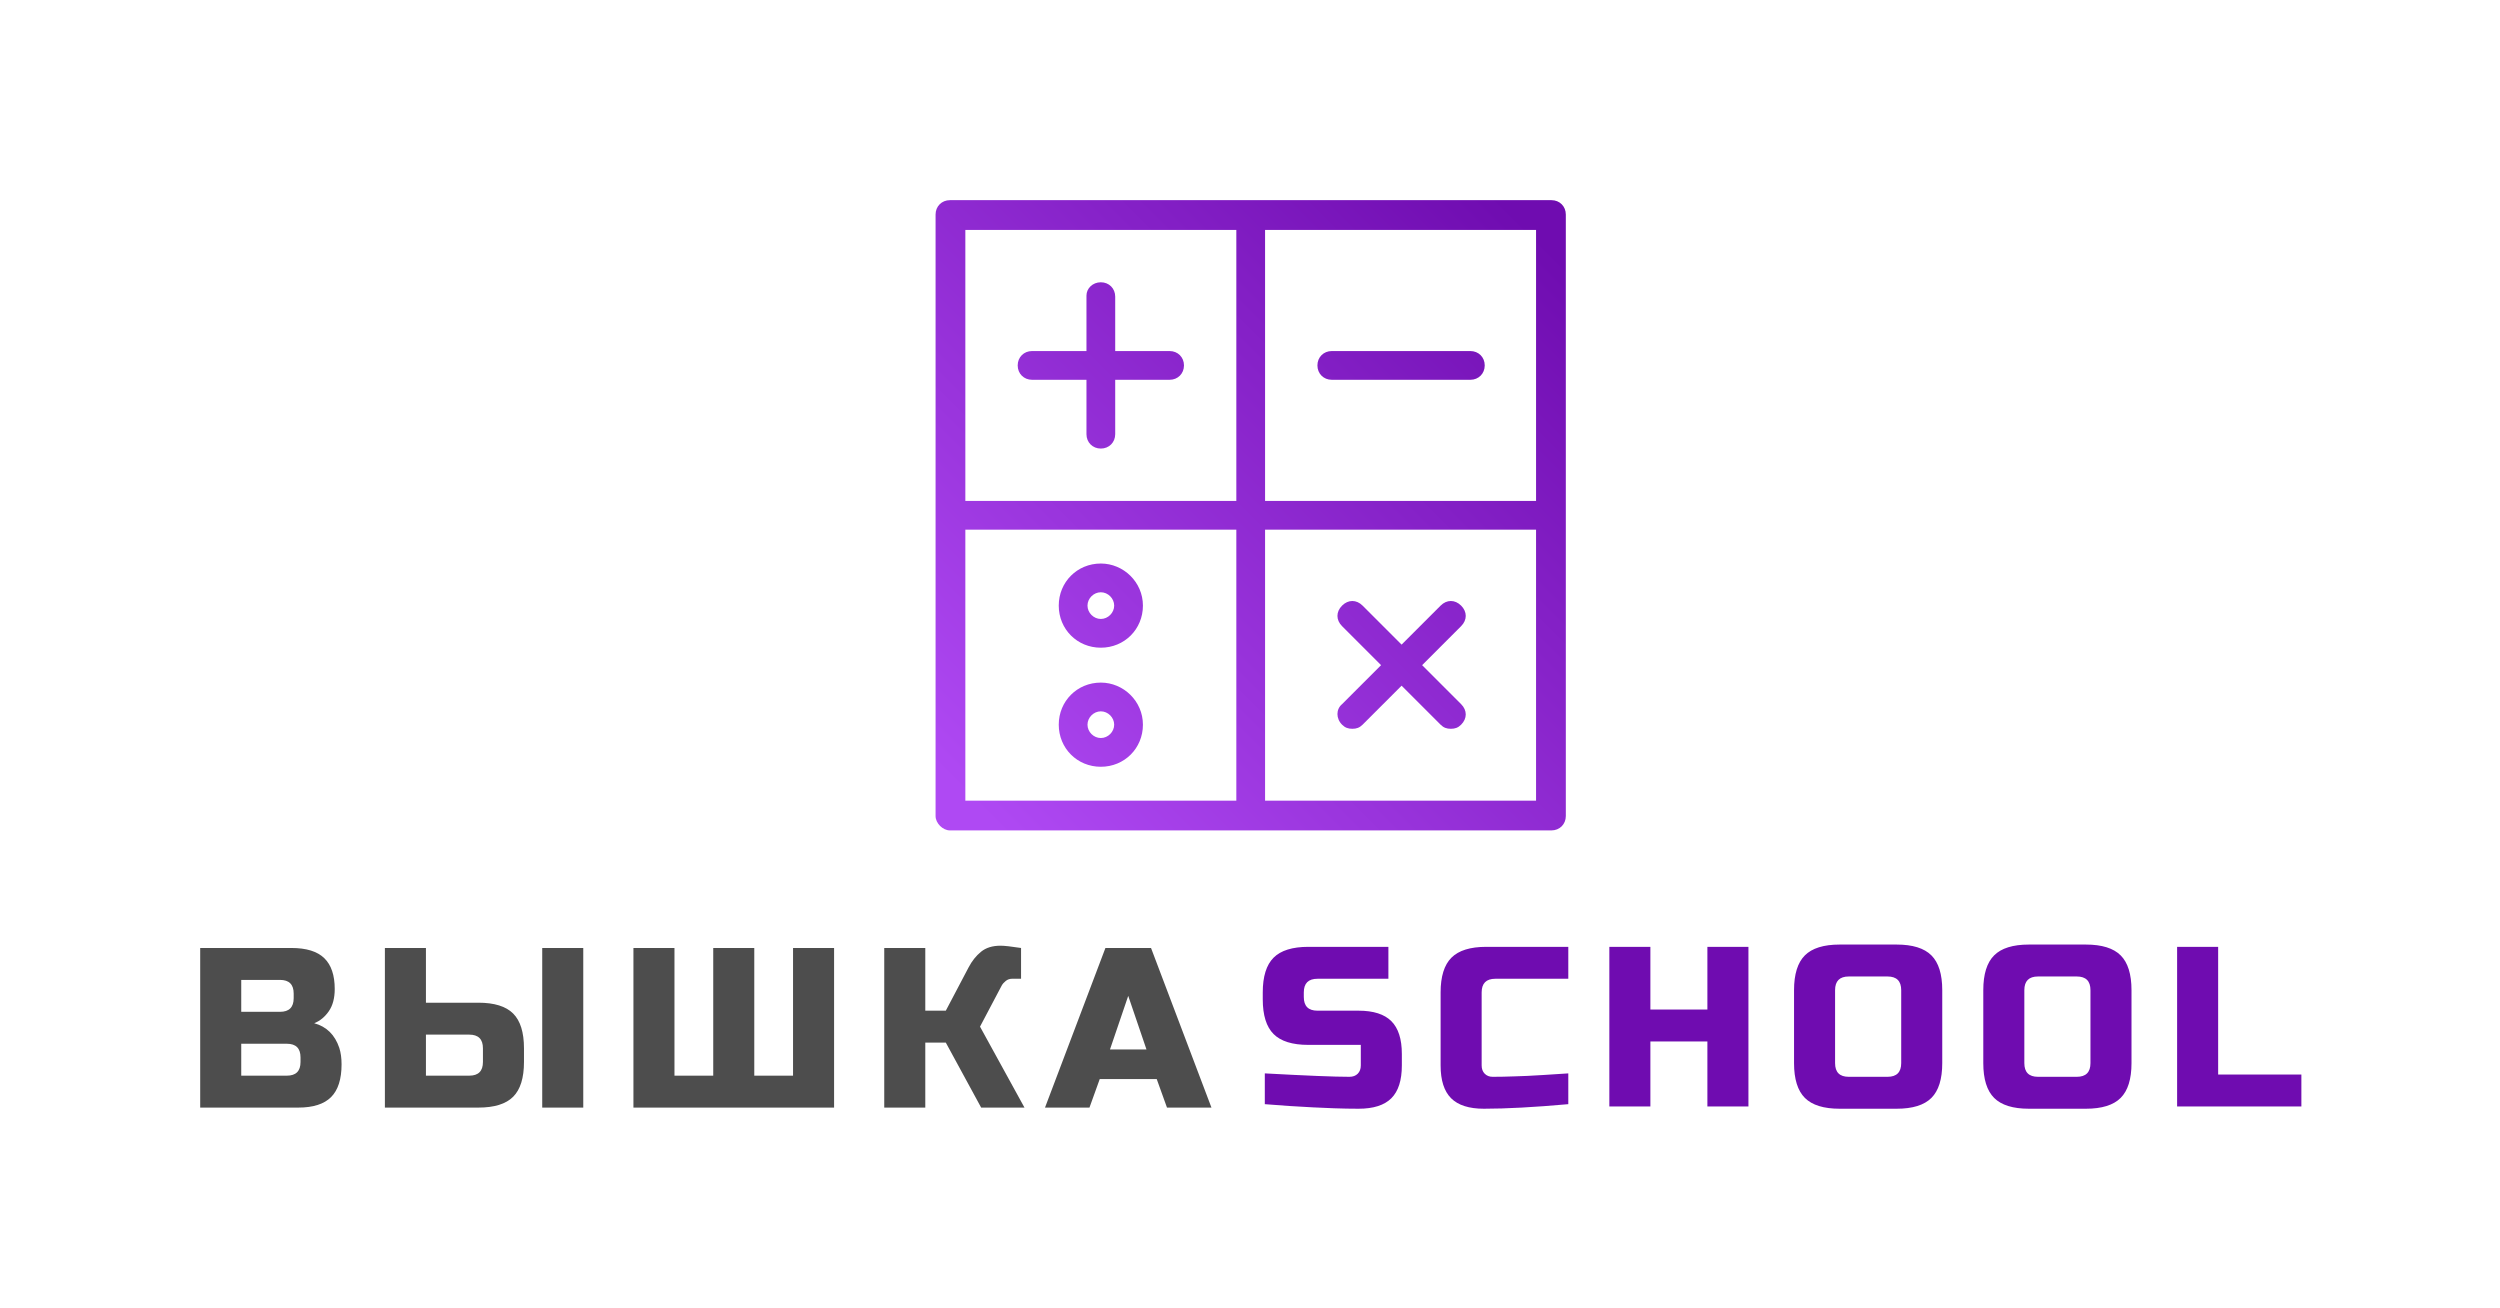
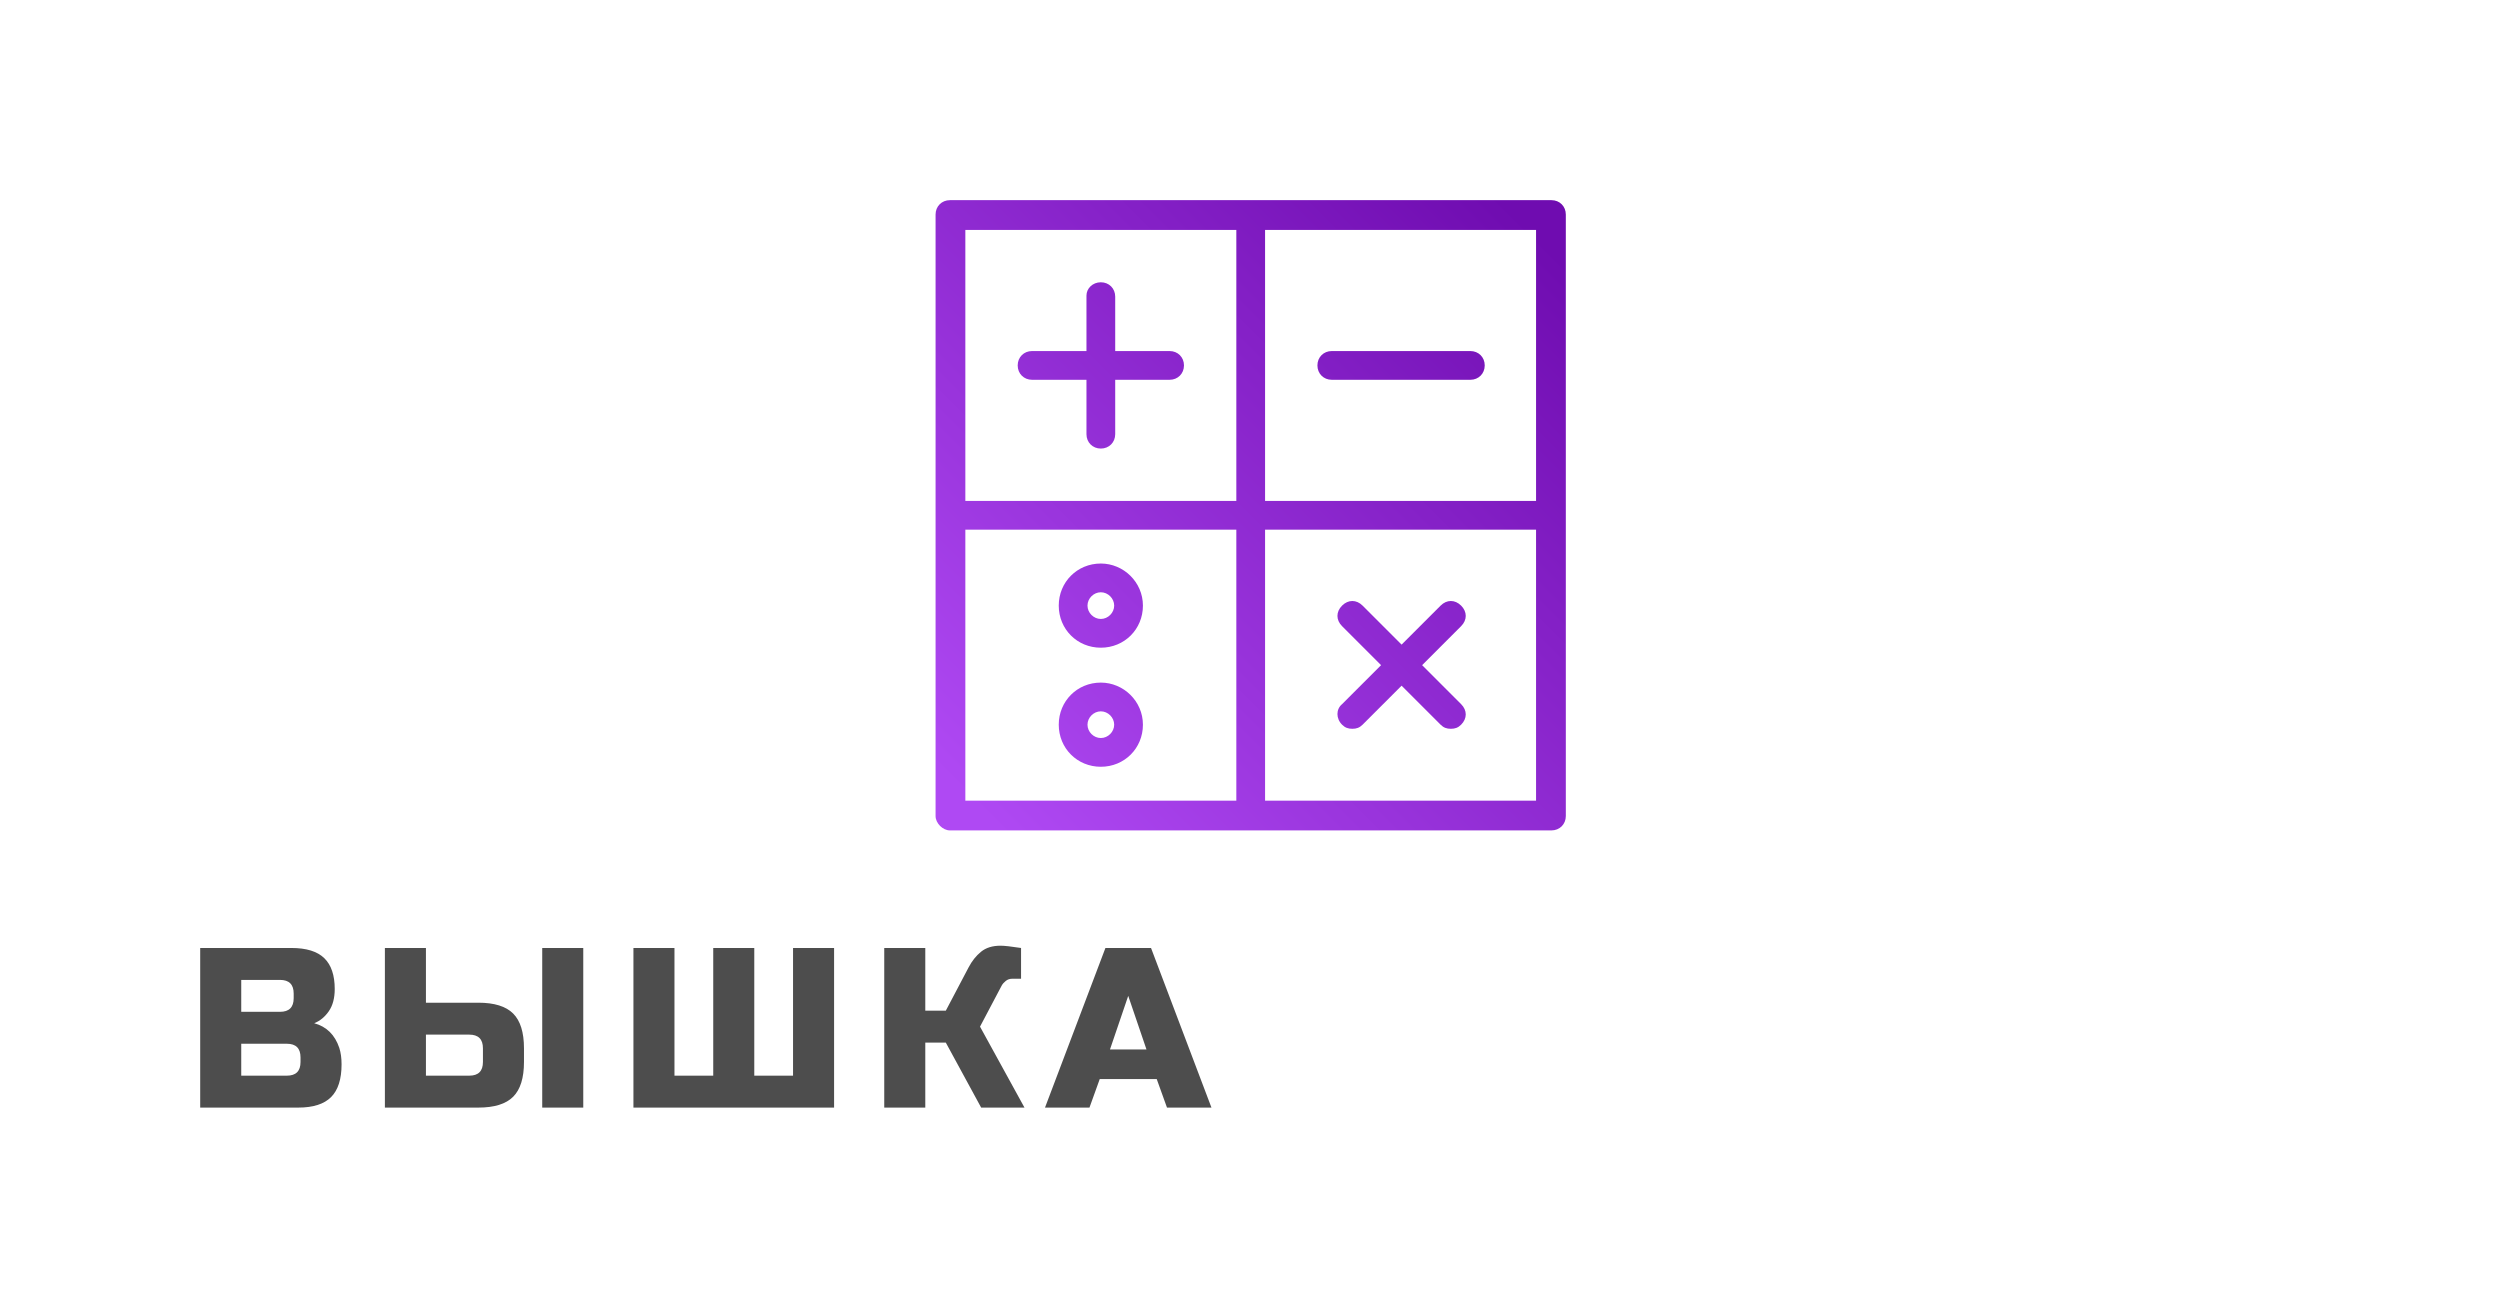
<svg xmlns="http://www.w3.org/2000/svg" id="SvgjsSvg546200" width="4096" height="2143.431">
  <defs id="SvgjsDefs546201" />
  <g id="SvgjsG546202" transform="translate(328, 328) scale(34.4)" opacity="1">
    <defs id="SvgjsDefs153612">
      <linearGradient id="SvgjsLinearGradientgPIJxMLUM" gradientUnits="userSpaceOnUse" x1="19.3" y1="80.7" x2="80.7" y2="19.3">
        <stop id="SvgjsStop153615" stop-color="#af49f3" offset="0.05" />
        <stop id="SvgjsStop153616" stop-color="#6f0cb0" offset="0.95" />
      </linearGradient>
    </defs>
    <g id="SvgjsG153613" transform="scale(0.181)" opacity="1">
      <g id="SvgjsG153617" class="bd8UIcEuX" transform="translate(141.377, -52.138) scale(2.701)" fill="url(#SvgjsLinearGradientgPIJxMLUM)">
        <path d="M20.7 80.7h58.6c.8 0 1.4-.6 1.4-1.4V20.7c0-.8-.6-1.4-1.4-1.4H20.7c-.8 0-1.4.6-1.4 1.4v58.6c0 .7.7 1.4 1.4 1.4zm1.5-29.3h26.4v26.4H22.2V51.4zm55.6 26.4H51.4V51.4h26.4v26.4zm0-29.2H51.4V22.2h26.4v26.4zM22.2 22.2h26.4v26.4H22.2V22.2z" />
        <path d="M42.1 34h-5.3v-5.3c0-.8-.6-1.4-1.4-1.4s-1.4.6-1.4 1.3V34h-5.3c-.8 0-1.4.6-1.4 1.4 0 .8.6 1.4 1.4 1.4H34v5.3c0 .8.6 1.4 1.4 1.4s1.4-.6 1.4-1.4v-5.3h5.3c.8 0 1.4-.6 1.4-1.4 0-.8-.6-1.4-1.4-1.4zm16.8 36.4c.3.3.6.4 1 .4s.7-.1 1-.4l3.8-3.8 3.8 3.8c.3.3.6.4 1 .4s.7-.1 1-.4c.6-.6.6-1.4 0-2l-3.8-3.8 3.8-3.8c.6-.6.6-1.4 0-2s-1.4-.6-2 0l-3.8 3.8-3.8-3.8c-.6-.6-1.4-.6-2 0-.6.6-.6 1.4 0 2l3.8 3.8-3.8 3.8c-.6.5-.6 1.4 0 2zm-1-33.6h13.5c.8 0 1.4-.6 1.4-1.4 0-.8-.6-1.4-1.4-1.4H57.9c-.8 0-1.4.6-1.4 1.4 0 .8.6 1.4 1.4 1.4zM35.4 54.7c-2.3 0-4.1 1.8-4.1 4.1s1.8 4.1 4.1 4.1 4.1-1.8 4.1-4.1-1.9-4.1-4.1-4.1zm0 5.4c-.7 0-1.3-.6-1.3-1.3s.6-1.3 1.3-1.3 1.3.6 1.3 1.3-.6 1.3-1.3 1.3zm0 6.2c-2.3 0-4.1 1.8-4.1 4.1s1.8 4.1 4.1 4.1 4.1-1.8 4.1-4.1-1.9-4.1-4.1-4.1zm0 5.4c-.7 0-1.3-.6-1.3-1.3s.6-1.3 1.3-1.3 1.3.6 1.3 1.3-.6 1.3-1.3 1.3z" />
      </g>
      <g id="SvgjsG153618" class="text" transform="translate(130.95, 238.77) scale(1)" fill="#4d4d4d">
        <path d="M-130.95 -42L-130.95 0L-105.15 0C-101.23 0 -98.35 -0.92 -96.51 -2.76C-94.67 -4.6 -93.75 -7.48 -93.75 -11.4C-93.75 -13.04 -93.95 -14.48 -94.35 -15.72C-95.51 -19.16 -97.71 -21.32 -100.95 -22.2C-99.43 -22.8 -98.15 -23.85 -97.11 -25.35C-96.07 -26.85 -95.55 -28.8 -95.55 -31.2C-95.55 -34.84 -96.47 -37.55 -98.31 -39.33C-100.15 -41.11 -103.03 -42 -106.95 -42ZM-104.55 -13.2L-104.55 -12C-104.55 -9.6 -105.75 -8.4 -108.15 -8.4L-120.15 -8.4L-120.15 -16.8L-108.15 -16.8C-105.75 -16.8 -104.55 -15.6 -104.55 -13.2ZM-106.35 -30L-106.35 -28.8C-106.35 -26.4 -107.55 -25.2 -109.95 -25.2L-120.15 -25.2L-120.15 -33.6L-109.95 -33.6C-107.55 -33.6 -106.35 -32.4 -106.35 -30Z M-71.55 -27.6L-71.55 -42L-82.35 -42L-82.35 0L-57.75 0C-53.55 0 -50.5 -0.95 -48.6 -2.85C-46.7 -4.75 -45.75 -7.8 -45.75 -12L-45.75 -15.6C-45.75 -19.8 -46.7 -22.85 -48.6 -24.75C-50.5 -26.65 -53.55 -27.6 -57.75 -27.6ZM-30.15 0L-30.15 -42L-40.95 -42L-40.95 0ZM-56.55 -15.6L-56.55 -12C-56.55 -9.6 -57.75 -8.4 -60.15 -8.4L-71.55 -8.4L-71.55 -19.2L-60.15 -19.2C-57.75 -19.2 -56.55 -18 -56.55 -15.6Z M35.85 0L35.85 -42L25.05 -42L25.05 -8.4L14.85 -8.4L14.85 -42L4.05 -42L4.05 -8.4L-6.15 -8.4L-6.15 -42L-16.95 -42L-16.95 0Z M79.65 -42.6C77.53 -42.6 75.82 -42.07 74.52 -41.01C73.22 -39.95 72.13 -38.58 71.25 -36.9L65.25 -25.5L59.85 -25.5L59.85 -42L49.05 -42L49.05 0L59.85 0L59.85 -17.1L65.25 -17.1L74.55 0L85.95 0L74.25 -21.3L79.95 -32.1C80.19 -32.54 80.55 -32.95 81.03 -33.33C81.51 -33.71 82.05 -33.9 82.65 -33.9L85.05 -33.9L85.05 -42C82.45 -42.4 80.65 -42.6 79.65 -42.6Z M103.05 0L105.75 -7.5L120.75 -7.5L123.45 0L135.15 0L119.25 -42L107.25 -42L91.35 0ZM108.45 -15.3L113.25 -29.4L118.05 -15.3Z" />
      </g>
      <g id="SvgjsG153619" class="text" transform="translate(415.65, 238.47) scale(1)" fill="#6f0cb0">
-         <path d="M-135.51 -8.7L-135.51 -0.6C-131.15 -0.24 -126.93 0.04 -122.85 0.24L-117.33 0.48C-115.05 0.56 -112.89 0.6 -110.85 0.6C-106.93 0.6 -104.05 -0.32 -102.21 -2.16C-100.37 -4 -99.45 -6.88 -99.45 -10.8L-99.45 -13.8C-99.45 -17.72 -100.37 -20.6 -102.21 -22.44C-104.05 -24.28 -106.93 -25.2 -110.85 -25.2L-121.65 -25.2C-124.05 -25.2 -125.25 -26.4 -125.25 -28.8L-125.25 -30C-125.25 -32.4 -124.05 -33.6 -121.65 -33.6L-102.99 -33.6L-102.99 -42L-124.05 -42C-128.25 -42 -131.3 -41.05 -133.2 -39.15C-135.1 -37.25 -136.05 -34.2 -136.05 -30L-136.05 -28.2C-136.05 -24 -135.1 -20.95 -133.2 -19.05C-131.3 -17.15 -128.25 -16.2 -124.05 -16.2L-110.25 -16.2L-110.25 -10.8C-110.25 -9.88 -110.52 -9.15 -111.06 -8.61C-111.6 -8.07 -112.33 -7.8 -113.25 -7.8C-117.13 -7.8 -124.55 -8.1 -135.51 -8.7Z M-55.65 -0.6L-55.65 -8.7C-58.25 -8.54 -60.42 -8.4 -62.16 -8.28C-63.9 -8.16 -65.32 -8.08 -66.42 -8.04C-67.52 -8 -68.61 -7.96 -69.69 -7.92C-70.77 -7.88 -71.81 -7.85 -72.81 -7.83C-73.81 -7.81 -74.73 -7.8 -75.57 -7.8C-76.41 -7.8 -77.1 -8.07 -77.64 -8.61C-78.18 -9.15 -78.45 -9.88 -78.45 -10.8L-78.45 -30C-78.45 -32.4 -77.25 -33.6 -74.85 -33.6L-55.65 -33.6L-55.65 -42L-77.25 -42C-81.45 -42 -84.5 -41.05 -86.4 -39.15C-88.3 -37.25 -89.25 -34.2 -89.25 -30L-89.25 -10.8C-89.25 -6.88 -88.33 -4 -86.49 -2.16C-84.65 -0.32 -81.77 0.6 -77.85 0.6C-71.97 0.6 -64.57 0.2 -55.65 -0.6Z M-8.25 0L-8.25 -42L-19.05 -42L-19.05 -25.5L-34.05 -25.5L-34.05 -42L-44.85 -42L-44.85 0L-34.05 0L-34.05 -17.1L-19.05 -17.1L-19.05 0Z M31.95 -30.6L31.95 -11.4C31.95 -9 30.75 -7.8 28.35 -7.8L18.15 -7.8C15.75 -7.8 14.55 -9 14.55 -11.4L14.55 -30.6C14.55 -33 15.75 -34.2 18.15 -34.2L28.35 -34.2C30.75 -34.2 31.95 -33 31.95 -30.6ZM42.75 -11.4L42.75 -30.6C42.75 -34.8 41.8 -37.85 39.9 -39.75C38 -41.65 34.95 -42.6 30.75 -42.6L15.75 -42.6C11.55 -42.6 8.5 -41.65 6.6 -39.75C4.7 -37.85 3.75 -34.8 3.75 -30.6L3.75 -11.4C3.75 -7.2 4.7 -4.15 6.6 -2.25C8.5 -0.35 11.55 0.6 15.75 0.6L30.75 0.6C34.95 0.6 38 -0.35 39.9 -2.25C41.8 -4.15 42.75 -7.2 42.75 -11.4Z M81.75 -30.6L81.75 -11.4C81.75 -9 80.55 -7.8 78.15 -7.8L67.95 -7.8C65.55 -7.8 64.35 -9 64.35 -11.4L64.35 -30.6C64.35 -33 65.55 -34.2 67.95 -34.2L78.15 -34.2C80.55 -34.2 81.75 -33 81.75 -30.6ZM92.55 -11.4L92.55 -30.6C92.55 -34.8 91.6 -37.85 89.7 -39.75C87.8 -41.65 84.75 -42.6 80.55 -42.6L65.55 -42.6C61.35 -42.6 58.3 -41.65 56.4 -39.75C54.5 -37.85 53.55 -34.8 53.55 -30.6L53.55 -11.4C53.55 -7.2 54.5 -4.15 56.4 -2.25C58.3 -0.35 61.35 0.6 65.55 0.6L80.55 0.6C84.75 0.6 87.8 -0.35 89.7 -2.25C91.6 -4.15 92.55 -7.2 92.55 -11.4Z M115.35 -8.4L115.35 -42L104.55 -42L104.55 0L137.25 0L137.25 -8.4Z" />
-       </g>
+         </g>
    </g>
  </g>
</svg>